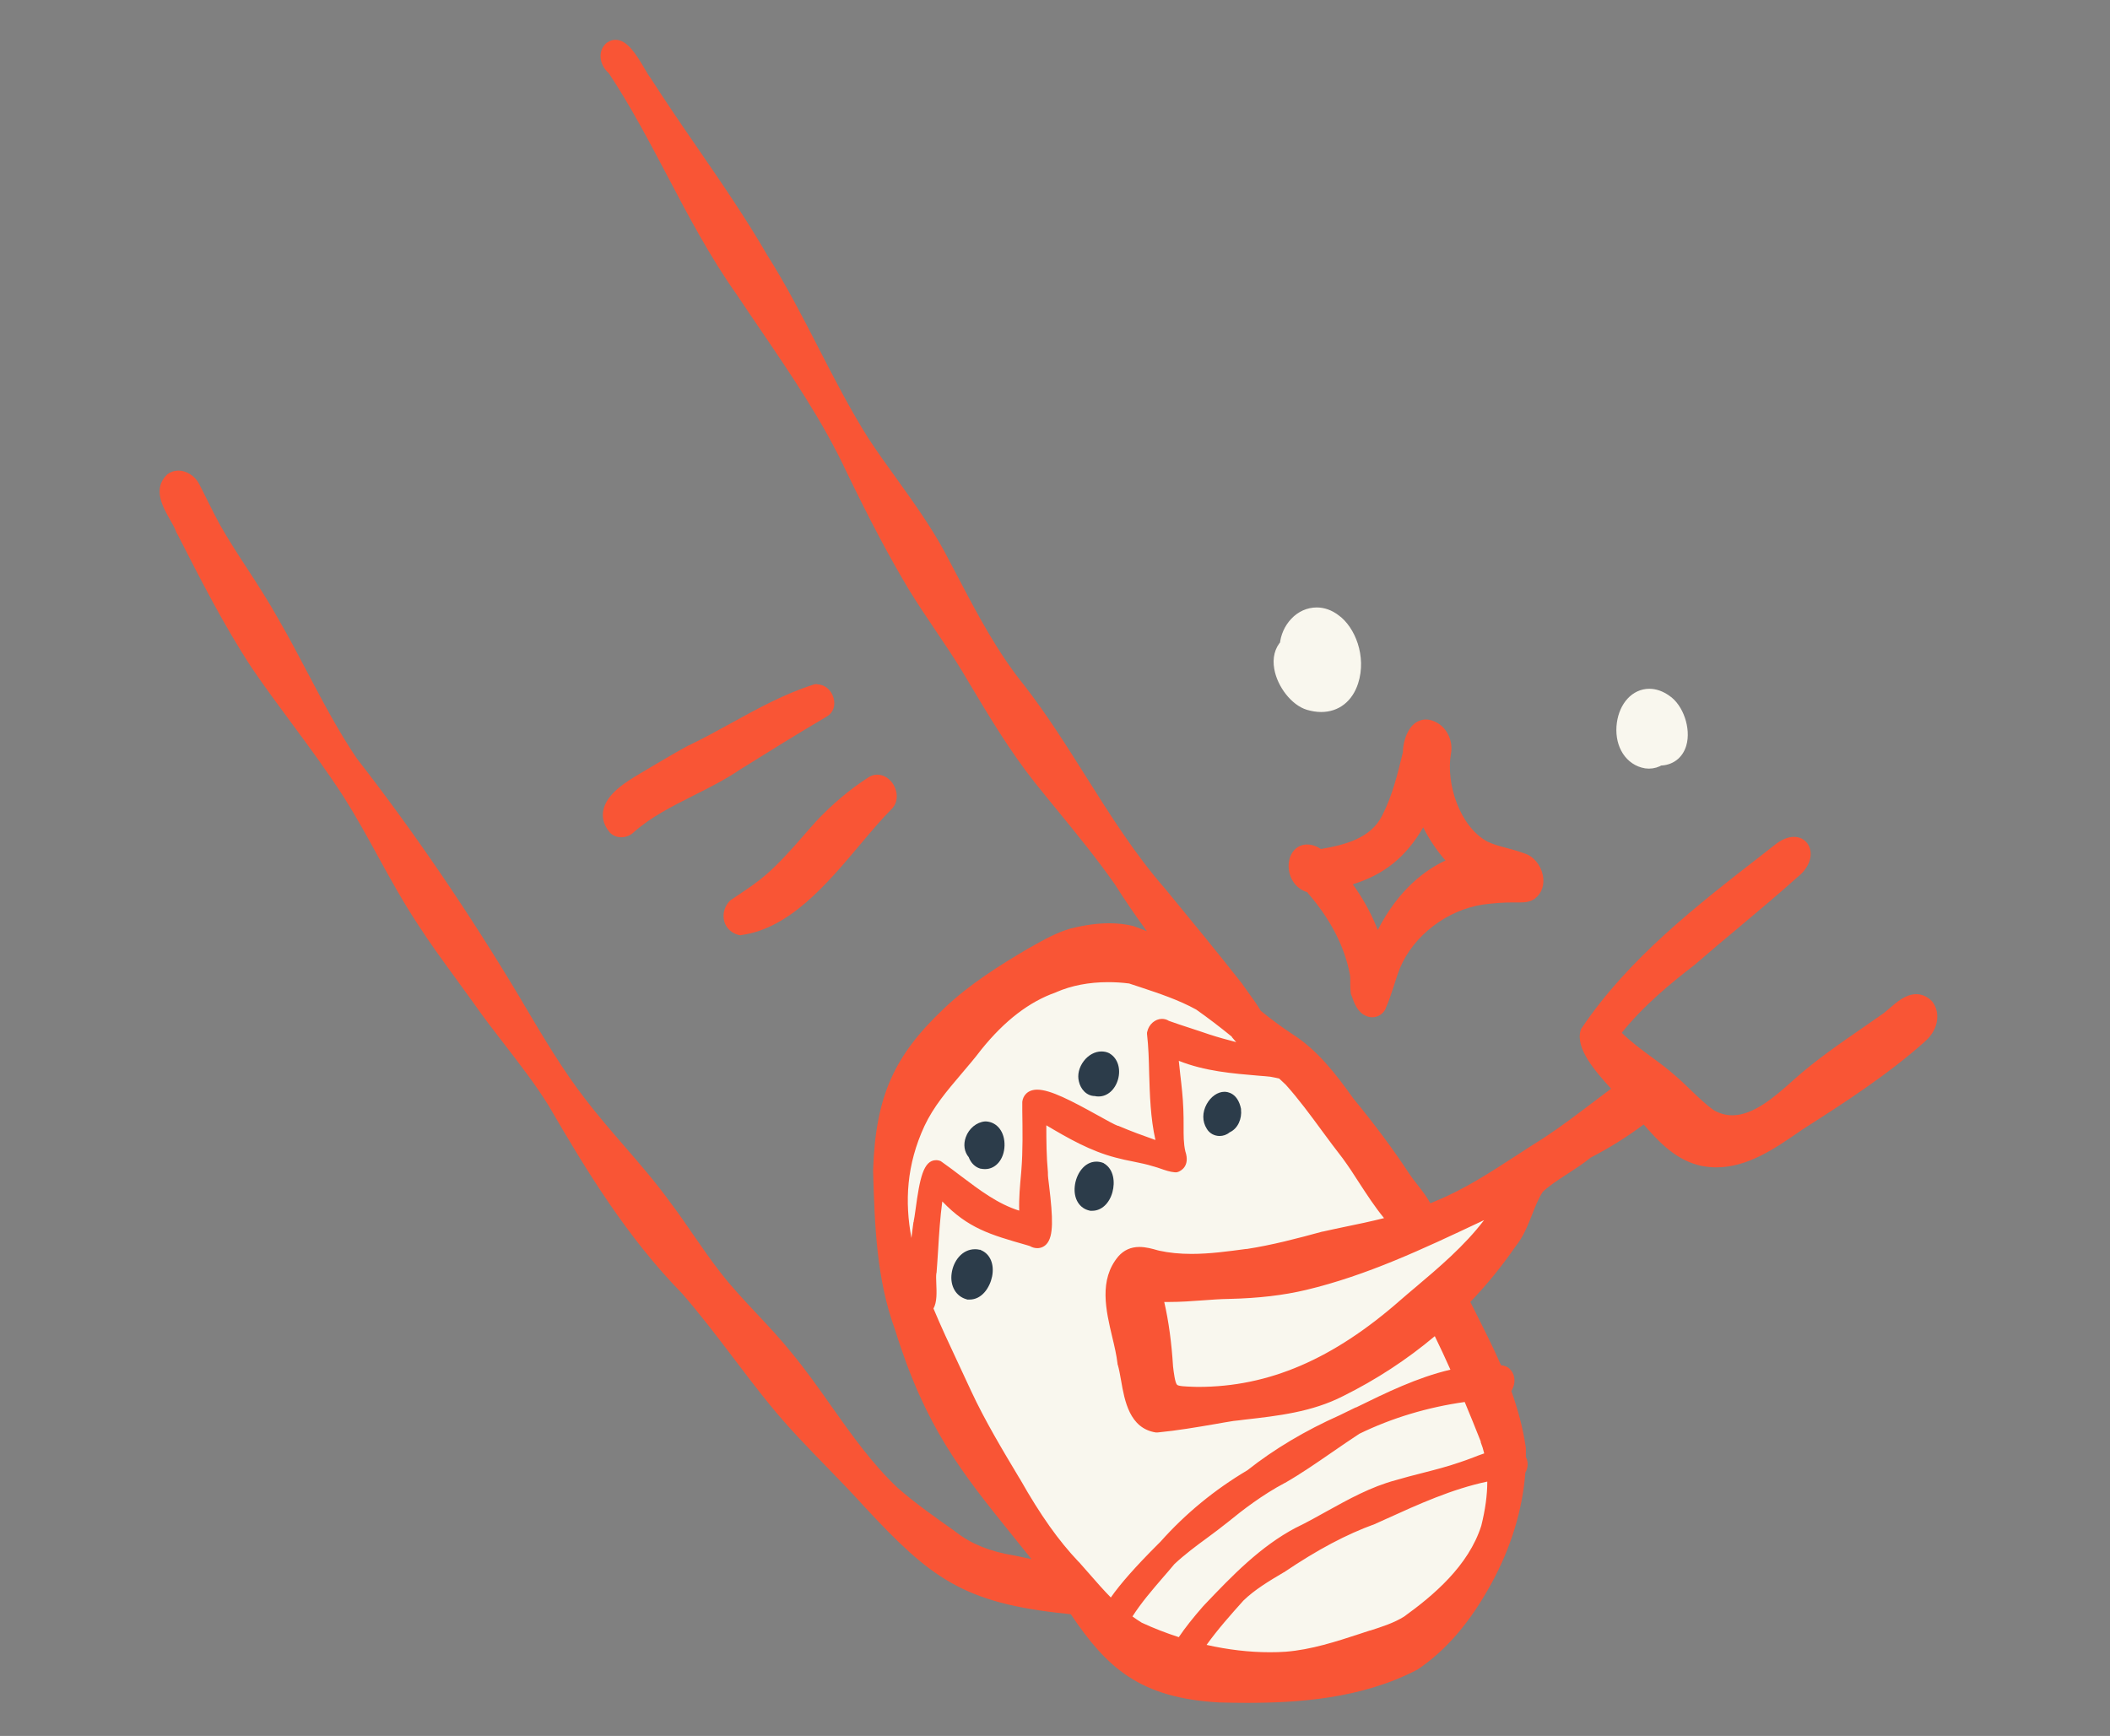
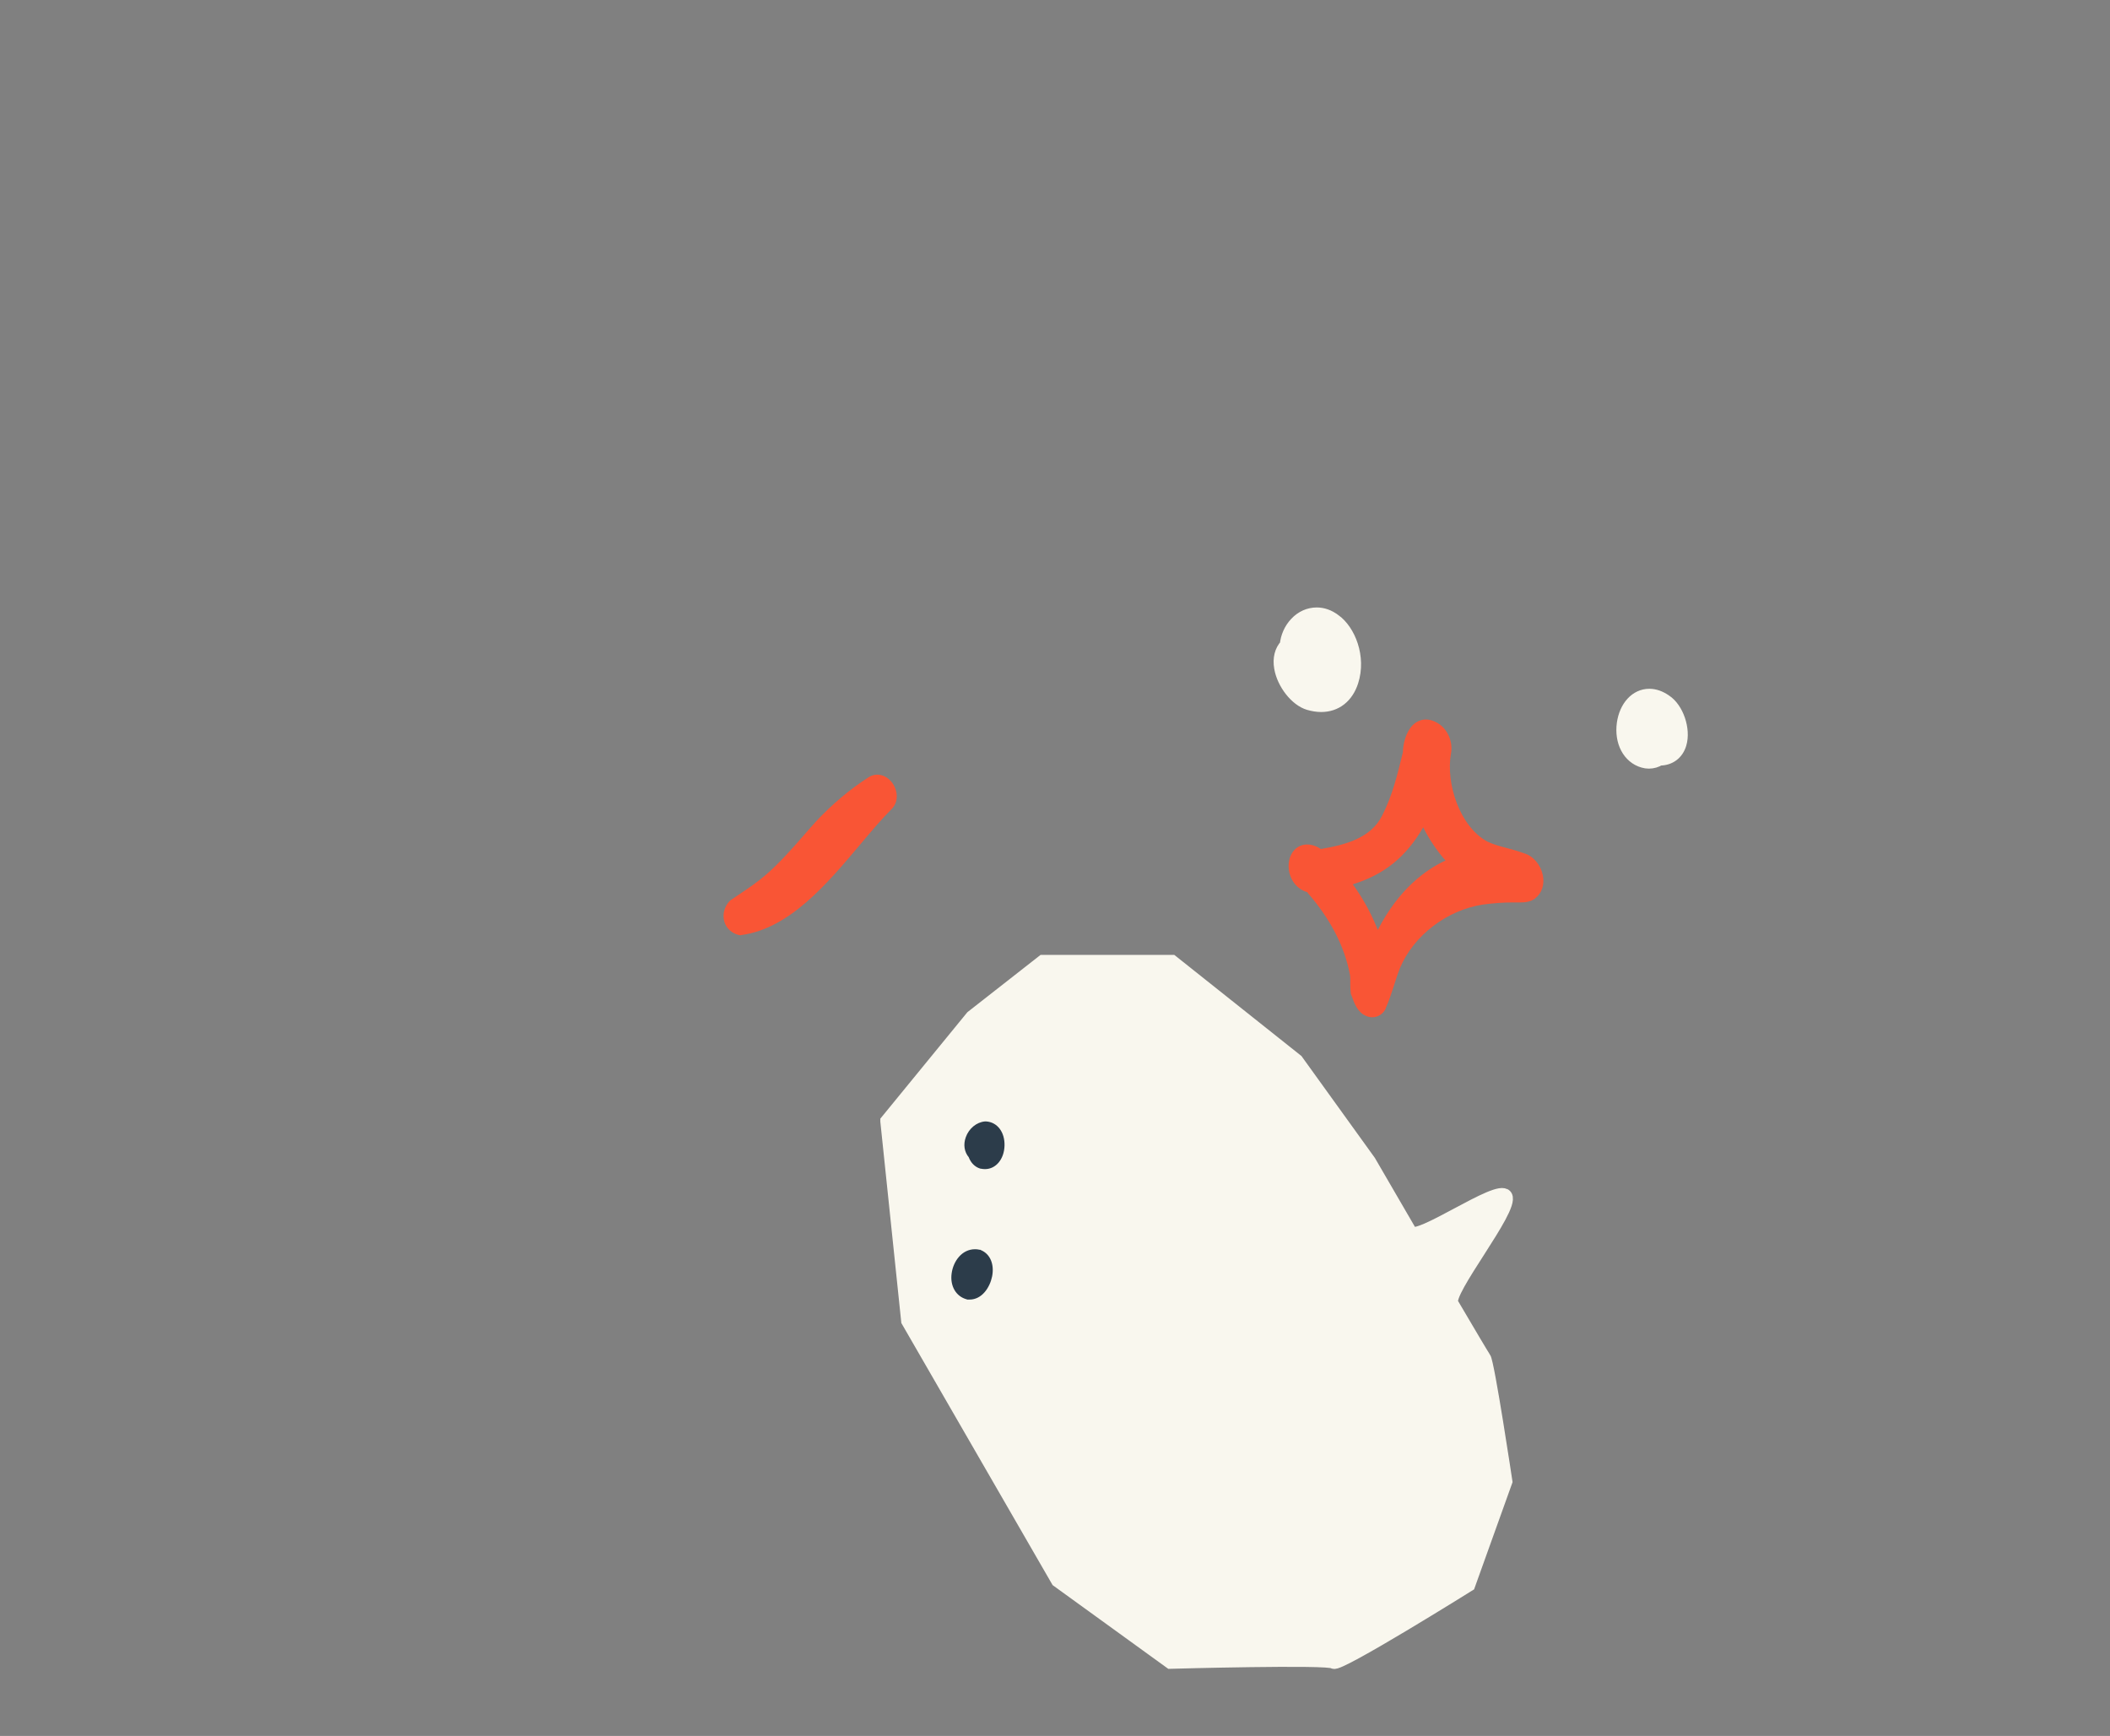
<svg xmlns="http://www.w3.org/2000/svg" width="158" height="130" viewBox="0 0 158 130" fill="none">
  <rect x="0" y="0" width="158" height="130" fill="#808080" stroke="none" />
  <g clip-path="url(#clip0_1_1076)">
    <path d="M66.42 83.97L67.98 98.92L79.2 118.36L87.64 124.47C87.64 124.47 99.53 124.14 99.86 124.47C100.19 124.8 109.97 118.69 109.97 118.69L112.75 110.94C112.75 110.94 111.41 102.02 111.14 101.69C111.05 101.58 110.02 99.84 108.71 97.61C108.21 96.75 113.3 90.53 112.75 89.58C112.24 88.71 106.09 93.12 105.61 92.28C103.94 89.4 102.53 86.98 102.53 86.98L97.09 79.43L87.76 72.01H78.09L72.79 76.16L66.42 83.95V83.97Z" fill="#F9F7EE" stroke="#F9F7EE" stroke-miterlimit="10" />
    <path d="M72.6 97.32C72.6 97.32 72.54 97.32 72.5 97.32H72.44L72.38 97.3C71.58 97.08 71.13 96.3 71.26 95.36C71.38 94.46 72.02 93.55 73.01 93.55C73.12 93.55 73.24 93.56 73.36 93.59H73.41L73.46 93.62C74.15 93.91 74.47 94.68 74.29 95.59C74.12 96.42 73.53 97.32 72.6 97.32Z" fill="#2C3C4A" />
-     <path d="M81.8 90.67C81.8 90.67 81.72 90.67 81.68 90.67H81.64L81.6 90.66C80.83 90.5 80.38 89.77 80.48 88.84C80.57 87.95 81.17 86.99 82.1 86.99C82.26 86.99 82.43 87.02 82.59 87.08L82.64 87.1L82.68 87.13C83.4 87.56 83.51 88.52 83.3 89.28C83.07 90.12 82.48 90.67 81.79 90.67H81.8Z" fill="#2C3C4A" />
-     <path d="M91.33 85.07C90.93 85.07 90.56 84.87 90.36 84.52C90.02 83.98 90.02 83.3 90.36 82.68C90.67 82.12 91.18 81.76 91.69 81.76C91.92 81.76 92.69 81.85 92.93 83.04V83.07V83.1C93 83.74 92.73 84.5 92.07 84.8C91.86 84.98 91.59 85.07 91.32 85.07H91.33Z" fill="#2C3C4A" />
-     <path d="M82.28 82.11C82.19 82.11 82.09 82.11 82 82.08C81.35 82.08 80.91 81.54 80.79 80.99C80.66 80.49 80.8 79.92 81.16 79.45C81.51 79 81.99 78.74 82.48 78.74C82.68 78.74 82.88 78.78 83.06 78.87L83.09 78.89L83.12 78.91C83.7 79.27 83.94 80.04 83.72 80.83C83.5 81.6 82.93 82.11 82.27 82.11H82.28Z" fill="#2C3C4A" />
    <path d="M73.76 87.55C73.66 87.55 73.56 87.54 73.46 87.52H73.43L73.4 87.51C73.12 87.43 72.86 87.23 72.69 86.96C72.63 86.87 72.58 86.77 72.54 86.66C72.21 86.26 72.12 85.71 72.32 85.16C72.55 84.51 73.13 84.03 73.76 83.98H73.8H73.84C74.68 84.03 75.25 84.78 75.22 85.8C75.19 86.81 74.57 87.55 73.76 87.55Z" fill="#2C3C4A" />
-     <path d="M144.69 75L144.67 74.98L144.65 74.96C144.31 74.62 143.91 74.45 143.49 74.45C142.71 74.45 142.04 75.03 141.5 75.5C141.34 75.64 141.18 75.77 141.06 75.87C140.55 76.23 140.03 76.59 139.52 76.94C137.78 78.14 135.98 79.38 134.36 80.82L134.23 80.94C132.94 82.09 131.33 83.52 129.72 83.52C129.24 83.52 128.8 83.4 128.35 83.15C127.74 82.72 127.2 82.2 126.63 81.65C126.26 81.3 125.89 80.93 125.5 80.6C124.9 80.06 124.25 79.58 123.62 79.12C122.84 78.54 122.09 77.99 121.44 77.34C123.06 75.31 125.12 73.62 126.94 72.22H126.95L126.96 72.2C128.04 71.26 129.15 70.33 130.23 69.43C131.67 68.22 133.15 66.98 134.58 65.7C135.39 65.07 135.76 64.2 135.51 63.49C135.34 62.99 134.89 62.67 134.34 62.67C133.87 62.67 133.38 62.88 132.87 63.29C132.56 63.53 132.25 63.77 131.94 64.02C127.03 67.83 121.95 71.77 118.44 76.99L118.39 77.07L118.36 77.16C117.96 78.51 119.41 80.17 120.64 81.53C120.2 81.86 119.78 82.18 119.35 82.5C118.11 83.44 116.94 84.33 115.61 85.21C114.92 85.64 114.22 86.09 113.55 86.53C111.64 87.77 109.66 89.06 107.53 89.93C107.39 89.99 107.25 90.05 107.11 90.11C106.83 89.61 106.48 89.15 106.14 88.72C105.91 88.43 105.7 88.16 105.51 87.87C104.31 86.04 102.94 84.21 101.34 82.26C100.01 80.4 98.66 78.64 96.76 77.43C95.95 76.9 95.17 76.31 94.41 75.7C94.13 75.22 93.76 74.71 93.38 74.19C93.25 74.01 93.13 73.85 93.05 73.73V73.71L93.03 73.69C91.16 71.31 89.2 68.93 87.31 66.63L87.26 66.57C84.99 63.98 83.12 61.01 81.31 58.14C79.88 55.87 78.4 53.52 76.71 51.34C74.71 48.88 73.2 46.02 71.75 43.25C71.41 42.6 71.05 41.93 70.7 41.26C69.65 39.34 68.36 37.55 67.12 35.82C66.42 34.85 65.69 33.84 65.03 32.83C63.66 30.66 62.46 28.33 61.3 26.07C60.11 23.75 58.88 21.36 57.45 19.1C55.85 16.34 54.03 13.69 52.26 11.12C51.08 9.41 49.86 7.63 48.72 5.85L48.7 5.81L48.67 5.78C48.59 5.69 48.42 5.4 48.27 5.14C47.67 4.13 46.99 2.98 46.09 2.98C45.87 2.98 45.65 3.05 45.47 3.19H45.45C45.13 3.45 44.96 3.82 44.97 4.24C44.98 4.7 45.22 5.17 45.58 5.47C47.21 7.92 48.6 10.58 49.96 13.15C51.53 16.14 53.16 19.23 55.16 22.05C55.74 22.93 56.35 23.81 56.93 24.67C59.23 28.05 61.61 31.54 63.37 35.3C65.13 38.95 66.58 41.69 68.08 44.19C68.71 45.22 69.4 46.24 70.06 47.22C70.74 48.23 71.45 49.27 72.08 50.32C72.25 50.6 72.42 50.88 72.58 51.16C74.07 53.66 75.62 56.24 77.47 58.58C78.05 59.31 78.66 60.05 79.24 60.76C80.68 62.52 82.16 64.34 83.48 66.22C84.24 67.43 85.05 68.6 85.88 69.74C85.57 69.61 85.25 69.48 84.93 69.37H84.9L84.87 69.35C84.31 69.21 83.7 69.14 83.07 69.14C82.21 69.14 81.28 69.26 80.23 69.52H80.21C79.12 69.83 78.15 70.38 77.21 70.91L77.01 71.02C74.86 72.29 72.61 73.69 70.71 75.5C66.92 79.07 65.57 82.13 65.38 87.61V87.63V87.77C65.5 91.7 65.62 95.77 67.02 99.57C69.29 106.9 72.01 110.26 75.76 114.92C76.24 115.52 76.73 116.13 77.24 116.76C76.92 116.69 76.59 116.62 76.27 116.55L75.93 116.48H75.9C74.11 116.18 72.71 115.61 71.6 114.74H71.59L71.48 114.65C70.05 113.64 68.57 112.6 67.24 111.44C65.32 109.64 63.76 107.43 62.25 105.3C61.31 103.96 60.33 102.58 59.27 101.3C58.45 100.28 57.55 99.32 56.68 98.39C55.76 97.41 54.8 96.39 53.97 95.32C53.23 94.37 52.6 93.46 51.93 92.49C51.39 91.7 50.83 90.89 50.19 90.04C49.11 88.55 47.9 87.15 46.72 85.79C45.75 84.67 44.74 83.5 43.83 82.31C42.13 80.12 40.69 77.68 39.29 75.32L38.92 74.69C35.14 68.37 31.04 62.35 26.72 56.8C25.35 54.78 24.19 52.57 23.06 50.43C22.36 49.1 21.64 47.73 20.88 46.42C20.15 45.1 19.32 43.82 18.52 42.59C17.83 41.54 17.12 40.44 16.5 39.35C16.15 38.72 15.83 38.06 15.51 37.43C15.31 37.03 15.11 36.61 14.89 36.2C14.59 35.64 13.96 35.24 13.36 35.24C13.07 35.24 12.79 35.33 12.56 35.5L12.52 35.53L12.49 35.56C11.42 36.61 12.18 37.95 12.74 38.93C12.92 39.25 13.09 39.54 13.18 39.79V39.82L13.3 40.03C15 43.36 16.75 46.81 18.85 50.01C19.83 51.45 20.86 52.84 21.86 54.19C23.17 55.96 24.52 57.79 25.75 59.7C26.66 61.14 27.5 62.66 28.31 64.14C29.24 65.84 30.21 67.59 31.3 69.24C32.18 70.61 33.15 71.93 34.09 73.22C34.54 73.84 35.01 74.48 35.46 75.11C36.22 76.2 37.04 77.26 37.83 78.28C38.95 79.73 40.11 81.23 41.09 82.81C43.87 87.6 46.93 92.63 51.08 96.87C52.42 98.41 53.68 100.06 54.9 101.67C55.78 102.83 56.69 104.03 57.63 105.18C58.98 106.85 60.49 108.4 61.95 109.9C62.87 110.84 63.81 111.82 64.71 112.81C69.65 118.13 72.08 120.06 79.88 120.85C79.98 120.87 80.08 120.87 80.18 120.88C82.87 124.88 85.34 127.16 91.3 127.49H91.32C92.07 127.51 92.73 127.52 93.36 127.52C97.09 127.52 101.92 127.24 106.14 125.03L106.17 125.01L106.2 124.99C108.3 123.57 110.1 121.47 111.69 118.56C113.16 115.87 114.01 113.04 114.22 110.28C114.32 110.11 114.38 109.92 114.39 109.71C114.4 109.51 114.36 109.3 114.26 109.11C114.26 108.91 114.26 108.7 114.26 108.5V108.47V108.44C114.05 106.95 113.66 105.54 113.17 104.16C113.21 104.1 113.24 104.05 113.27 103.98C113.48 103.54 113.45 103.04 113.18 102.66C113.05 102.48 112.82 102.27 112.4 102.24C111.79 100.84 111.1 99.49 110.43 98.15C110.32 97.93 110.21 97.71 110.1 97.5C111.33 96.21 112.46 94.83 113.47 93.36C114.07 92.62 114.4 91.78 114.72 90.97C114.96 90.36 115.19 89.77 115.52 89.26C115.98 88.81 116.66 88.37 117.37 87.91C117.97 87.52 118.59 87.12 119.11 86.69C120.45 86 121.79 85.17 123.08 84.21C124.27 85.57 125.54 86.92 127.45 87.32H127.47C127.81 87.38 128.16 87.42 128.51 87.42C130.85 87.42 132.87 86.03 134.66 84.8L134.93 84.61C138.06 82.61 141.3 80.53 144.15 77.99C145.26 77.01 145.28 75.69 144.66 74.97L144.69 75ZM102.59 122.1C102.45 122.15 102.3 122.19 102.16 122.24L101.83 122.35C100.03 122.94 98.17 123.54 96.29 123.69C95.9 123.72 95.49 123.73 95.09 123.73C93.54 123.73 91.95 123.54 90.35 123.18C91.19 122.01 92.16 120.92 93.11 119.86C93.96 119.04 94.99 118.42 96.14 117.74H96.16L96.18 117.72C98.67 116.04 100.82 114.9 102.95 114.13H102.97L102.99 114.11C103.26 113.99 103.52 113.87 103.79 113.75C106.23 112.64 108.75 111.5 111.37 110.95C111.37 111.96 111.22 113.06 110.92 114.26C109.96 117.27 107.33 119.48 105.14 121.06C104.37 121.54 103.51 121.81 102.59 122.11V122.1ZM110.87 107.98C110.98 108.25 111.07 108.54 111.14 108.84C110.86 108.93 110.59 109.04 110.33 109.14C109.98 109.27 109.65 109.4 109.3 109.51C108.38 109.83 107.4 110.08 106.46 110.32C105.83 110.48 105.17 110.65 104.53 110.84C102.65 111.34 100.97 112.28 99.34 113.18C98.61 113.59 97.85 114.01 97.09 114.38H97.08C94.37 115.8 92.25 118.02 90.21 120.16L90.1 120.28L90.08 120.3C89.32 121.17 88.75 121.89 88.27 122.6C87.34 122.3 86.41 121.94 85.5 121.52C85.26 121.37 85.03 121.22 84.8 121.05C85.45 120.03 86.27 119.08 87.06 118.16C87.35 117.83 87.65 117.48 87.94 117.13C88.71 116.41 89.58 115.76 90.43 115.14C90.93 114.77 91.44 114.39 91.95 113.98C93.05 113.08 94.53 111.94 96.21 111.05H96.22C97.44 110.35 98.59 109.55 99.71 108.78C100.39 108.31 101.09 107.83 101.79 107.37C104.21 106.19 106.9 105.38 109.68 104.99C110.07 105.92 110.47 106.91 110.89 107.97L110.87 107.98ZM101.53 105.39C101.12 105.59 100.72 105.79 100.32 105.98C97.74 107.13 95.42 108.51 93.41 110.1C90.96 111.55 88.77 113.35 86.9 115.45C86.84 115.51 86.76 115.59 86.67 115.68C85.03 117.32 83.89 118.61 83.18 119.63C82.64 119.08 82.12 118.49 81.59 117.88C81.32 117.57 81.05 117.26 80.78 116.96H80.77C79.27 115.38 77.92 113.48 76.39 110.78L76.32 110.67C75.07 108.58 73.77 106.42 72.73 104.19C72.4 103.47 72.06 102.74 71.73 102.04C71.09 100.68 70.46 99.33 69.9 97.99C70.17 97.51 70.14 96.79 70.11 96.09C70.1 95.85 70.09 95.52 70.11 95.42V95.37L70.13 95.32C70.18 94.74 70.21 94.14 70.25 93.57C70.32 92.38 70.4 91.16 70.56 89.97C72.5 91.99 74.15 92.46 76.88 93.24L77.11 93.31C77.3 93.42 77.49 93.47 77.68 93.47C77.94 93.47 78.19 93.36 78.37 93.16C78.9 92.57 78.85 91.23 78.56 88.81C78.51 88.43 78.46 88 78.47 87.89V87.84V87.79C78.36 86.62 78.35 85.47 78.35 84.27C79.97 85.23 81.65 86.2 83.55 86.69C83.99 86.81 84.42 86.9 84.84 86.98C85.37 87.09 85.88 87.19 86.38 87.35H86.4L86.42 87.36C86.58 87.4 86.74 87.46 86.92 87.52C87.24 87.63 87.6 87.76 87.98 87.79H88.11L88.24 87.75C88.39 87.69 89.14 87.35 88.76 86.22C88.62 85.61 88.63 85 88.63 84.35C88.63 83.94 88.63 83.51 88.61 83.06C88.58 82.19 88.48 81.31 88.38 80.47C88.34 80.13 88.3 79.78 88.27 79.44C90.22 80.22 92.29 80.39 94.31 80.56C94.58 80.58 94.85 80.6 95.11 80.63C95.33 80.67 95.56 80.71 95.79 80.77C95.95 80.92 96.11 81.07 96.28 81.23C97.25 82.31 98.13 83.51 98.99 84.68C99.49 85.36 100.01 86.06 100.54 86.74C100.97 87.33 101.39 87.96 101.78 88.58C102.36 89.47 102.95 90.38 103.64 91.22C102.65 91.47 101.65 91.68 100.67 91.88C100.13 91.99 99.59 92.11 99.05 92.23H99.02C97.12 92.75 95.25 93.24 93.37 93.53H93.31C91.97 93.71 90.59 93.9 89.23 93.9C88.34 93.9 87.54 93.82 86.81 93.66L86.69 93.63C86.27 93.51 85.8 93.38 85.32 93.38C84.68 93.38 84.15 93.62 83.74 94.09C82.27 95.84 82.81 98.12 83.29 100.14C83.46 100.84 83.61 101.5 83.68 102.1V102.15L83.7 102.2C83.8 102.53 83.87 102.95 83.95 103.39C84.21 104.89 84.58 106.96 86.54 107.27H86.62H86.7C88.15 107.13 89.61 106.88 91.01 106.64C91.46 106.56 91.91 106.48 92.36 106.41C92.64 106.38 92.92 106.35 93.2 106.31C95.68 106.03 98.25 105.74 100.57 104.55C103.05 103.32 105.36 101.81 107.44 100.06C107.83 100.86 108.22 101.69 108.61 102.57C106.13 103.15 103.8 104.29 101.54 105.4L101.53 105.39ZM92.24 77.66C92.24 77.66 92.28 77.71 92.31 77.74C92.39 77.83 92.47 77.94 92.57 78.04C91.91 77.87 91.25 77.69 90.6 77.48C90.11 77.31 89.61 77.15 89.13 76.99C88.6 76.82 88.06 76.64 87.53 76.45C87.37 76.35 87.2 76.3 87.01 76.3C86.5 76.3 86.03 76.71 85.91 77.25L85.89 77.34V77.43C86 78.38 86.03 79.38 86.05 80.35C86.1 82.01 86.15 83.72 86.52 85.37C85.61 85.05 84.68 84.71 83.79 84.33L83.75 84.31H83.71C83.51 84.25 82.81 83.86 82.18 83.51C80.23 82.43 78.65 81.6 77.67 81.6C76.93 81.6 76.6 82.07 76.55 82.51V82.55V83.16C76.57 84.64 76.6 86.17 76.48 87.65L76.46 87.89C76.38 88.79 76.29 89.72 76.32 90.66C74.72 90.16 73.38 89.14 71.97 88.08C71.5 87.72 71.01 87.35 70.51 87L70.44 86.95L70.35 86.92C70.27 86.89 70.18 86.88 70.1 86.88C69.14 86.88 68.87 88.27 68.56 90.56C68.51 90.92 68.45 91.34 68.42 91.45V91.49L68.4 91.53C68.34 91.93 68.3 92.32 68.25 92.71C67.74 89.99 67.88 87.23 69.22 84.33C69.91 82.86 70.92 81.68 71.98 80.43C72.47 79.85 72.99 79.25 73.48 78.6C75.24 76.42 77.07 75.02 79.05 74.32H79.07L79.09 74.3C80.24 73.8 81.55 73.55 82.98 73.55C83.49 73.55 84.02 73.58 84.55 73.65C84.82 73.74 85.1 73.83 85.37 73.92C86.79 74.39 88.26 74.88 89.57 75.6C90.45 76.22 91.33 76.89 92.25 77.64L92.24 77.66ZM105.91 96.47C105.57 96.76 105.23 97.04 104.89 97.34C99.83 101.79 95.01 103.86 89.72 103.86H89.66L89.33 103.85C88.75 103.83 88.25 103.81 88.14 103.7C87.99 103.56 87.89 102.77 87.84 102.33C87.73 100.57 87.52 98.98 87.18 97.5C87.3 97.5 87.42 97.5 87.54 97.5C88.38 97.5 89.23 97.44 90.04 97.38C90.7 97.33 91.38 97.28 92.05 97.27C94.23 97.22 96.11 97 97.79 96.6C102.35 95.52 106.63 93.49 110.77 91.54C110.89 91.48 111.01 91.43 111.13 91.37C109.66 93.3 107.76 94.91 105.9 96.48L105.91 96.47Z" fill="#F95535" />
-     <path d="M61.2 51.23C61.12 51.23 61.05 51.23 60.97 51.25H60.94L60.91 51.27C58.74 51.96 56.73 53.06 54.79 54.13C53.74 54.71 52.66 55.3 51.58 55.82H51.56C50.71 56.28 49.87 56.78 49.05 57.26C48.7 57.47 48.35 57.68 47.99 57.89L47.89 57.95C46.9 58.54 45.4 59.44 45.17 60.71C45.1 61.09 45.12 61.68 45.63 62.3L45.65 62.33L45.68 62.36C45.9 62.58 46.2 62.7 46.52 62.7C46.87 62.7 47.22 62.56 47.47 62.31C48.76 61.17 50.3 60.4 51.92 59.58C53.1 58.99 54.31 58.38 55.43 57.62C57.61 56.26 59.75 54.93 61.91 53.66C62.38 53.39 62.58 52.85 62.42 52.28C62.26 51.67 61.75 51.25 61.19 51.25L61.2 51.23Z" fill="#F95535" />
    <path d="M61.04 61.59C60.73 61.93 60.42 62.28 60.13 62.62C59.26 63.61 58.36 64.64 57.35 65.51C56.73 66.05 56.02 66.53 55.33 66.99C55.13 67.12 54.94 67.25 54.74 67.39L54.69 67.42L54.65 67.46C54.24 67.88 54.08 68.48 54.24 69.02C54.39 69.52 54.79 69.89 55.32 70.02L55.43 70.04L55.54 70.02C59.13 69.52 61.92 66.2 64.38 63.28C65.22 62.28 66.02 61.33 66.79 60.56L66.81 60.54C67.34 59.96 67.19 59.1 66.78 58.58C66.5 58.22 66.09 58.01 65.69 58.01C65.46 58.01 65.24 58.08 65.05 58.2C63.66 59.09 62.31 60.22 61.04 61.58V61.59Z" fill="#F95535" />
    <path d="M97.9 66.84C99.61 68.8 100.68 70.86 101.08 72.97C101.12 73.15 101.11 73.36 101.11 73.58C101.11 73.82 101.11 74.09 101.15 74.37V74.42C101.15 74.42 101.21 74.57 101.23 74.62C101.39 75.07 101.59 75.64 102.09 75.98H102.11C102.31 76.11 102.53 76.18 102.75 76.18C103.18 76.18 103.56 75.94 103.76 75.54V75.51C104.01 74.96 104.19 74.39 104.37 73.84C104.52 73.37 104.66 72.93 104.83 72.5C105.84 70.07 108.34 68.15 111.04 67.74C111.85 67.63 112.59 67.58 113.29 67.58C113.36 67.58 113.43 67.58 113.5 67.58C113.5 67.58 113.64 67.58 113.69 67.58C113.74 67.58 113.79 67.58 113.85 67.58C114.18 67.58 114.57 67.55 114.93 67.3L114.95 67.28C115.46 66.89 115.67 66.24 115.53 65.54C115.36 64.74 114.8 64.09 114.12 63.9C113.7 63.74 113.26 63.62 112.85 63.51C112.32 63.37 111.82 63.24 111.37 63.02C109.28 61.88 108.26 58.63 108.65 56.44C108.82 55.55 108.4 54.58 107.64 54.14C107.35 53.97 107.06 53.88 106.78 53.88C106.41 53.88 106.06 54.03 105.78 54.31C105.29 54.81 105.06 55.67 105.05 56.33C104.66 57.94 104.26 59.6 103.5 61.07C102.66 62.77 100.72 63.27 98.91 63.58C98.56 63.35 98.21 63.24 97.88 63.24C97.13 63.24 96.56 63.84 96.5 64.69C96.43 65.55 96.91 66.54 97.92 66.82L97.9 66.84ZM101.31 66.22C103.67 65.48 105.28 64.18 106.57 61.96C107.02 62.85 107.58 63.69 108.24 64.44C106.77 65.12 104.75 66.57 103.17 69.64C102.77 68.62 102.25 67.62 101.63 66.7C101.52 66.53 101.41 66.37 101.3 66.23L101.31 66.22Z" fill="#F95535" />
    <path d="M99.91 46.46C99.51 46.15 99.05 45.99 98.6 45.99C98.03 45.99 97.48 46.23 97.06 46.68C96.64 47.12 96.38 47.71 96.33 48.32C95.94 48.73 95.79 49.32 95.91 50C96.11 51.18 97.08 52.41 98.02 52.68C98.33 52.77 98.64 52.82 98.93 52.82C100.02 52.82 100.85 52.17 101.22 51.03C101.81 49.2 101 47.23 99.92 46.46H99.91Z" fill="#F9F7EE" stroke="#F9F7EE" stroke-miterlimit="10" />
    <path d="M124.7 52.5C124.3 52.22 123.9 52.08 123.5 52.08C122.53 52.08 121.75 52.93 121.57 54.18C121.38 55.54 121.99 56.7 123.06 57C123.19 57.04 123.33 57.06 123.47 57.06C123.75 57.06 124.03 56.98 124.26 56.83H124.28C125.02 56.83 125.58 56.41 125.79 55.7C126.11 54.63 125.58 53.07 124.7 52.5Z" fill="#F9F7EE" stroke="#F9F7EE" stroke-miterlimit="10" />
  </g>
  <defs>
    <clipPath id="clip0_1_1076">
      <rect width="133.09" height="124.54" fill="white" transform="translate(12 3)" />
    </clipPath>
  </defs>
</svg>